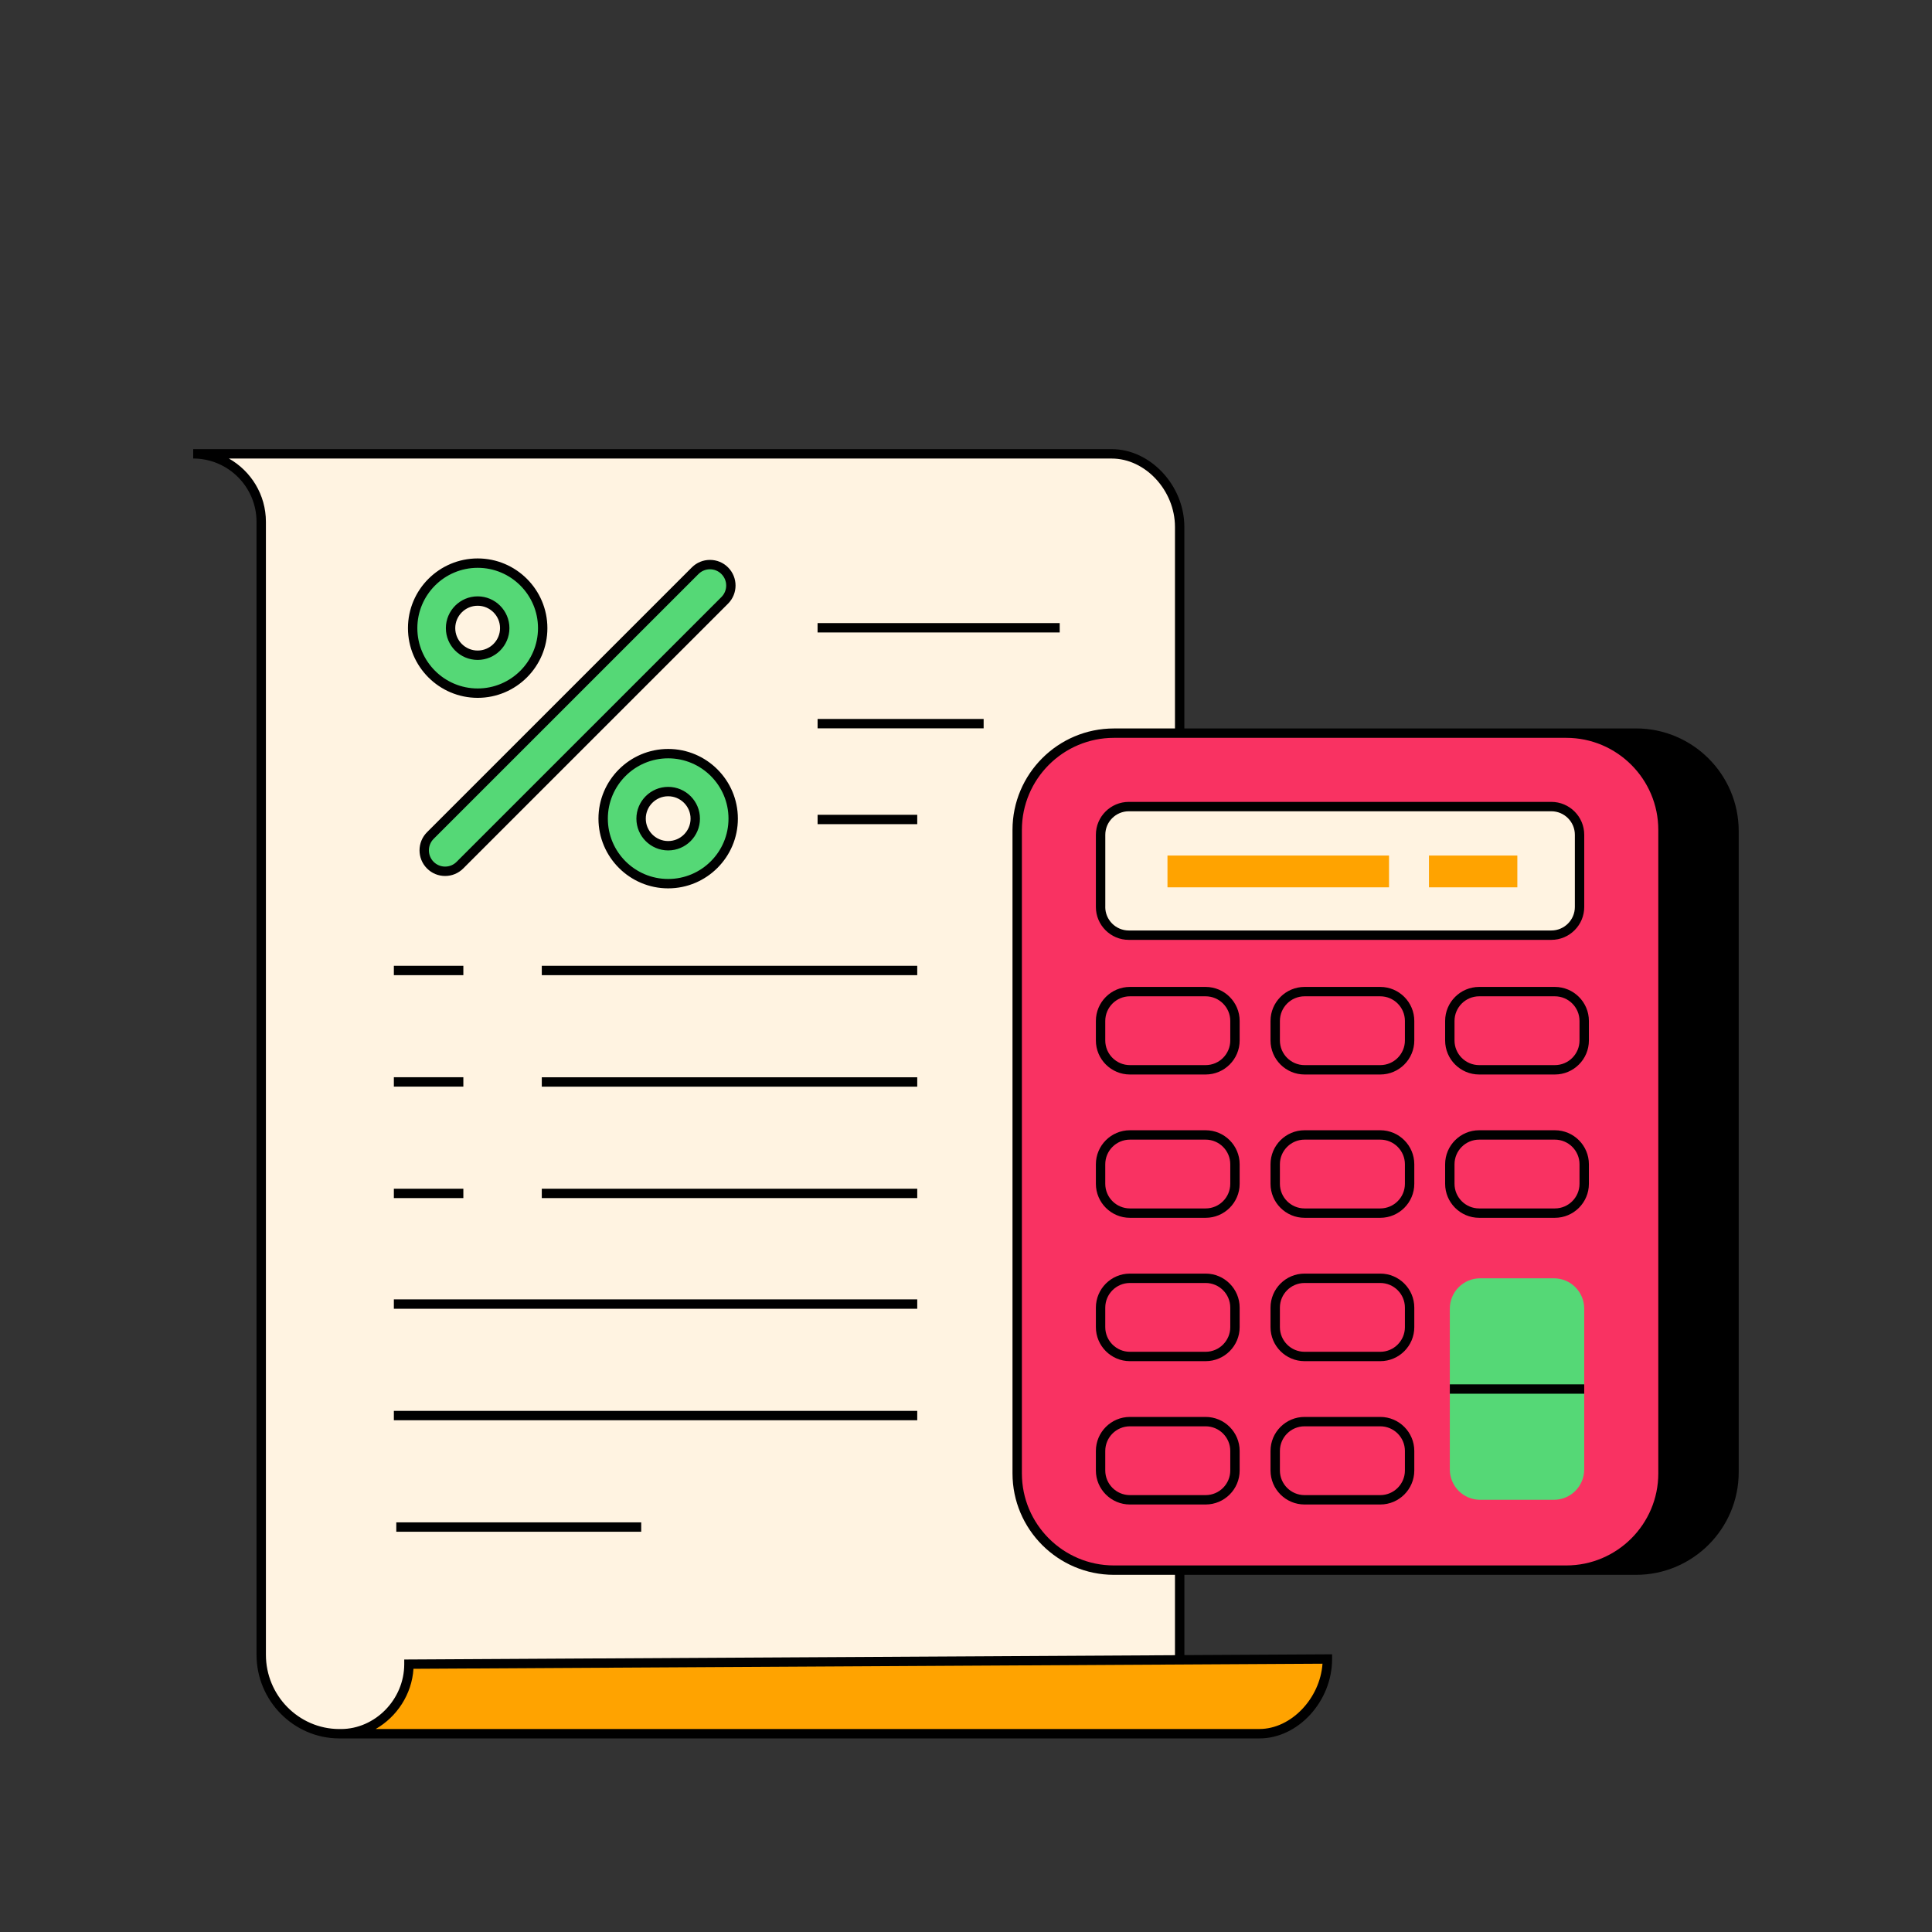
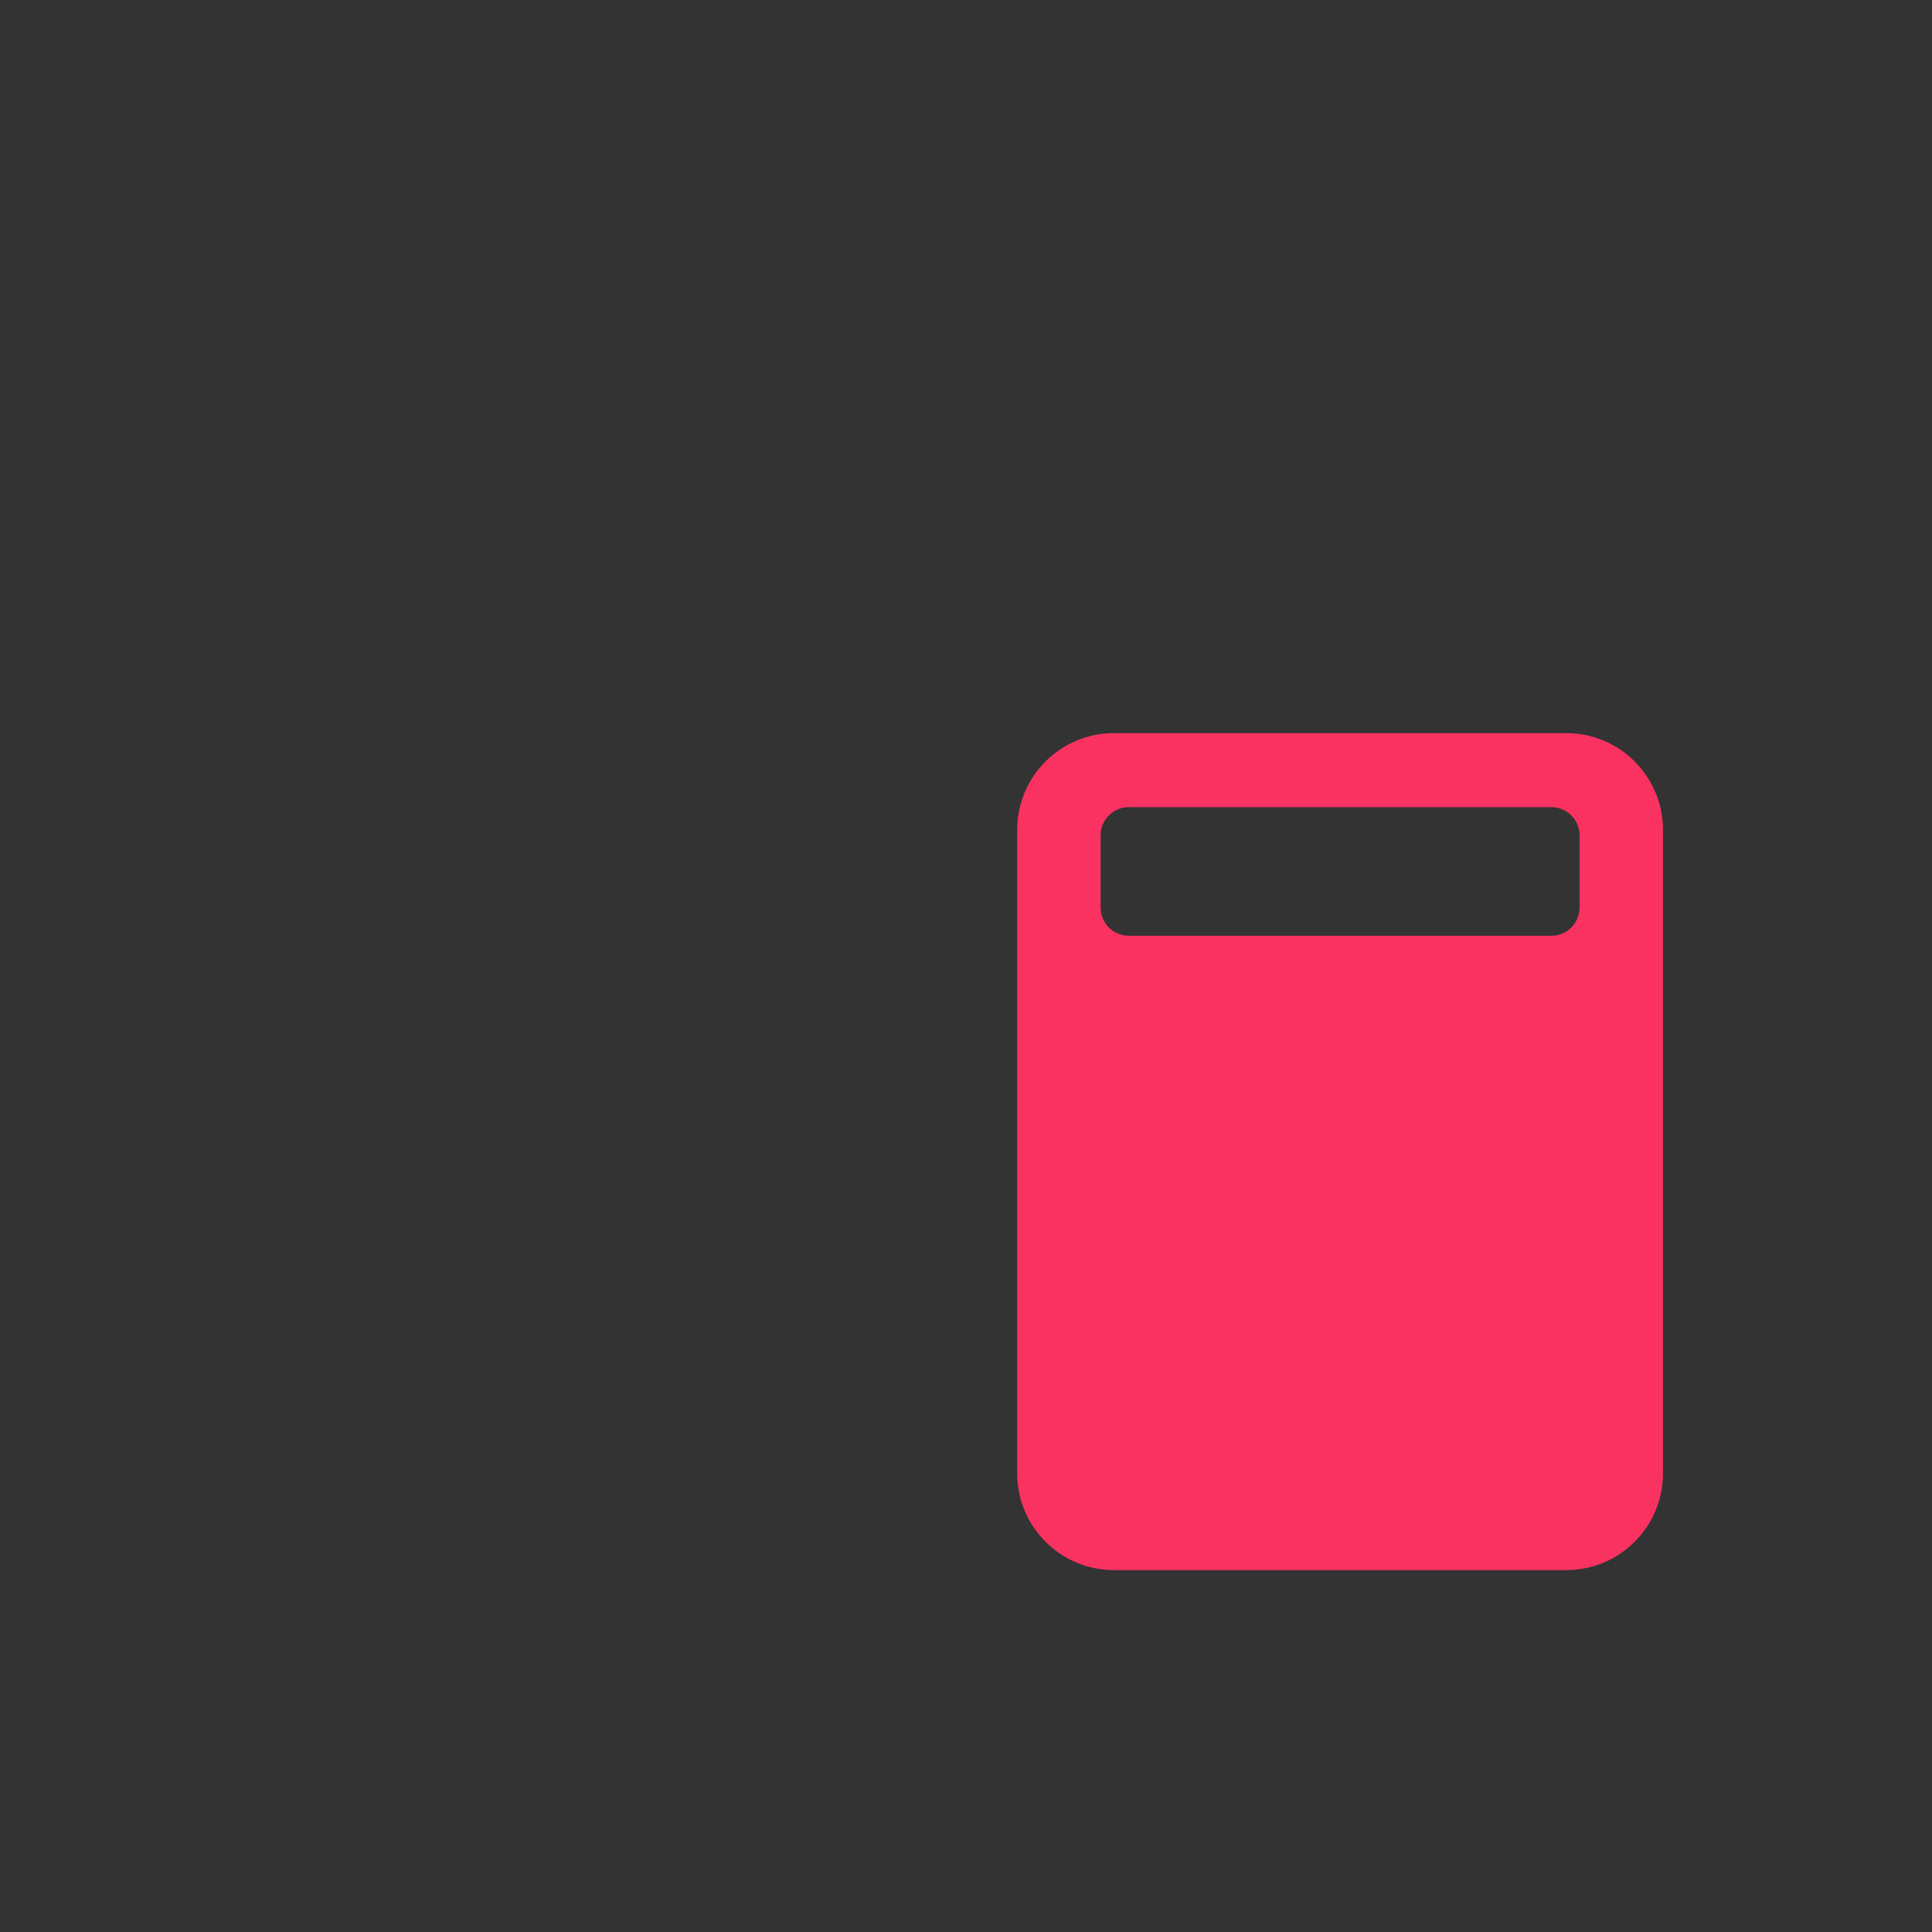
<svg xmlns="http://www.w3.org/2000/svg" width="1080" viewBox="0 0 810 810" height="1080" preserveAspectRatio="xMidYMid meet">
  <rect x="0" y="0" width="810" height="810" fill="#333333" stroke="none" />
  <defs>
    <clipPath id="fddf26d7d0">
-       <path d="M 81 188.215 L 729 188.215 L 729 728.965 L 81 728.965 Z M 81 188.215 " clip-rule="nonzero" />
-     </clipPath>
+       </clipPath>
  </defs>
-   <path fill="#fff3e1" d="M 671.266 329.902 L 671.266 397.309 L 448.609 397.309 L 448.609 329.902 Z M 467.02 658.285 C 444.625 658.285 426.465 640.129 426.465 617.734 L 426.465 347.93 C 426.465 325.535 444.625 307.379 467.02 307.379 L 494.582 307.379 L 494.582 220.934 C 494.582 205.203 481.812 190.281 466.09 190.281 L 81 190.281 C 96.746 190.281 109.52 203.051 109.52 218.773 L 109.52 693.754 C 109.52 711.77 124.074 726.766 142.09 726.871 L 494.582 726.871 L 494.582 658.301 L 467.02 658.301 Z M 467.02 658.285 " fill-opacity="1" fill-rule="nonzero" />
  <path fill="#f93262" d="M 656.66 307.363 L 467.02 307.363 C 444.625 307.363 426.465 325.523 426.465 347.918 L 426.465 617.723 C 426.465 640.113 444.625 658.273 467.02 658.273 L 656.66 658.273 C 679.055 658.273 697.215 640.113 697.215 617.723 L 697.215 347.93 C 697.215 325.523 679.055 307.363 656.66 307.363 Z M 662.246 380.5 C 662.246 387.027 656.949 392.324 650.418 392.324 L 473.262 392.324 C 466.73 392.324 461.434 387.027 461.434 380.5 L 461.434 350.227 C 461.434 343.695 466.73 338.398 473.262 338.398 L 650.418 338.398 C 656.949 338.398 662.246 343.695 662.246 350.227 Z M 662.246 380.5 " fill-opacity="1" fill-rule="nonzero" />
-   <path fill="#ffa300" d="M 171.449 697.699 L 556.512 695.535 C 556.512 711.27 543.738 726.859 528.02 726.859 L 142.93 726.859 C 158.676 726.859 171.449 713.418 171.449 697.699 Z M 489.469 372.027 L 582.355 372.027 L 582.355 358.695 L 489.469 358.695 Z M 599.098 358.695 L 599.098 372.027 L 636.152 372.027 L 636.152 358.695 Z M 599.098 358.695 " fill-opacity="1" fill-rule="nonzero" />
-   <path fill="#55d876" d="M 664.188 548.652 L 664.188 616.082 C 664.188 623.109 658.496 628.801 651.469 628.801 L 620.562 628.801 C 613.535 628.801 607.844 623.109 607.844 616.082 L 607.844 548.652 C 607.844 541.625 613.535 535.934 620.562 535.934 L 651.469 535.934 C 658.496 535.918 664.188 541.625 664.188 548.652 Z M 303.867 239.277 C 300.445 235.844 294.883 235.844 291.449 239.277 L 180.414 350.305 C 176.992 353.727 176.992 359.285 180.414 362.719 C 183.84 366.156 189.398 366.156 192.832 362.719 L 303.867 251.695 C 307.301 248.258 307.301 242.699 303.867 239.277 Z M 173.008 263.352 C 173.008 248.297 185.215 236.09 200.27 236.09 C 215.32 236.09 227.527 248.297 227.527 263.352 C 227.527 278.402 215.32 290.609 200.27 290.609 C 185.215 290.609 173.008 278.402 173.008 263.352 Z M 188.914 263.352 C 188.914 269.617 194 274.703 200.27 274.703 C 206.535 274.703 211.621 269.617 211.621 263.352 C 211.621 257.082 206.535 251.996 200.27 251.996 C 193.988 251.996 188.914 257.082 188.914 263.352 Z M 307.395 343.223 C 307.395 358.277 295.188 370.48 280.133 370.48 C 265.082 370.48 252.875 358.277 252.875 343.223 C 252.875 328.172 265.082 315.965 280.133 315.965 C 295.188 315.965 307.395 328.172 307.395 343.223 Z M 291.488 343.223 C 291.488 336.957 286.402 331.871 280.133 331.871 C 273.867 331.871 268.777 336.957 268.777 343.223 C 268.777 349.492 273.867 354.578 280.133 354.578 C 286.402 354.578 291.488 349.504 291.488 343.223 Z M 291.488 343.223 " fill-opacity="1" fill-rule="nonzero" />
  <g clip-path="url(#fddf26d7d0)">
-     <path fill="#000000" d="M 384.559 408.844 L 227.148 408.844 L 227.148 404.914 L 384.559 404.914 Z M 384.559 451.652 L 227.148 451.652 L 227.148 455.586 L 384.559 455.586 Z M 227.148 502.316 L 384.559 502.316 L 384.559 498.383 L 227.148 498.383 Z M 194.262 404.914 L 165.129 404.914 L 165.129 408.844 L 194.262 408.844 Z M 194.262 451.641 L 165.129 451.641 L 165.129 455.574 L 194.262 455.574 Z M 194.262 498.383 L 165.129 498.383 L 165.129 502.316 L 194.262 502.316 Z M 165.129 548.715 L 384.559 548.715 L 384.559 544.781 L 165.129 544.781 Z M 165.129 595.457 L 384.559 595.457 L 384.559 591.523 L 165.129 591.523 Z M 166.148 642.188 L 268.832 642.188 L 268.832 638.254 L 166.148 638.254 Z M 444.285 261.227 L 342.77 261.227 L 342.77 265.16 L 444.285 265.16 Z M 342.781 305.359 L 412.395 305.359 L 412.395 301.426 L 342.781 301.426 Z M 342.781 345.543 L 384.559 345.543 L 384.559 341.609 L 342.781 341.609 Z M 728.961 348.43 L 728.961 617.223 C 728.961 640.953 709.66 660.254 685.926 660.254 L 496.562 660.254 L 496.562 693.91 L 558.488 693.57 L 558.488 695.551 C 558.488 713.289 544.25 728.84 528.02 728.84 L 142.09 728.84 C 123.039 728.734 107.551 712.988 107.551 693.754 L 107.551 218.773 C 107.551 204.141 95.645 192.234 81 192.234 L 81 188.301 L 466.09 188.301 C 482.32 188.301 496.547 203.551 496.547 220.922 L 496.547 305.398 L 685.926 305.398 C 709.66 305.398 728.961 324.711 728.961 348.43 Z M 142.93 726.859 Z M 554.465 697.516 L 173.348 699.652 C 172.668 710.379 166.371 719.816 157.508 724.891 L 528.004 724.891 C 541.289 724.891 553.441 712.082 554.465 697.516 Z M 492.613 660.254 L 467.02 660.254 C 443.574 660.254 424.496 641.176 424.496 617.734 L 424.496 347.93 C 424.496 324.488 443.574 305.41 467.02 305.41 L 492.613 305.41 L 492.613 220.934 C 492.613 205.648 480.211 192.246 466.09 192.246 L 95.973 192.246 C 105.23 197.48 111.484 207.418 111.484 218.773 L 111.484 693.754 C 111.484 710.836 125.215 724.801 142.102 724.906 L 142.93 724.906 C 157.324 724.906 169.48 712.449 169.48 697.711 L 169.48 695.758 L 171.434 695.746 L 492.613 693.949 Z M 496.547 656.32 L 656.66 656.32 C 677.941 656.32 695.25 639.012 695.25 617.734 L 695.25 347.93 C 695.25 326.652 677.941 309.344 656.66 309.344 L 467.02 309.344 C 445.738 309.344 428.43 326.652 428.43 347.93 L 428.43 617.734 C 428.43 639.012 445.738 656.32 467.02 656.32 Z M 459.453 380.25 L 459.453 349.988 C 459.453 342.383 465.645 336.195 473.25 336.195 L 650.406 336.195 C 658.012 336.195 664.199 342.383 664.199 349.988 L 664.199 380.25 C 664.199 387.855 658.012 394.043 650.406 394.043 L 473.262 394.043 C 465.645 394.055 459.453 387.867 459.453 380.25 Z M 463.387 380.25 C 463.387 385.691 467.82 390.109 473.25 390.109 L 650.406 390.109 C 655.848 390.109 660.266 385.68 660.266 380.25 L 660.266 349.988 C 660.266 344.547 655.836 340.129 650.406 340.129 L 473.262 340.129 C 467.82 340.129 463.402 344.562 463.402 349.988 L 463.402 380.25 Z M 519.73 428.039 L 519.73 436.223 C 519.73 444.09 513.332 450.488 505.465 450.488 L 473.719 450.488 C 465.852 450.488 459.453 444.09 459.453 436.223 L 459.453 428.039 C 459.453 420.172 465.852 413.773 473.719 413.773 L 505.465 413.773 C 513.332 413.773 519.73 420.172 519.73 428.039 Z M 515.797 428.039 C 515.797 422.336 511.156 417.707 505.465 417.707 L 473.719 417.707 C 468.016 417.707 463.387 422.352 463.387 428.039 L 463.387 436.223 C 463.387 441.926 468.031 446.555 473.719 446.555 L 505.465 446.555 C 511.168 446.555 515.797 441.91 515.797 436.223 Z M 592.949 428.039 L 592.949 436.223 C 592.949 444.09 586.551 450.488 578.684 450.488 L 546.938 450.488 C 539.07 450.488 532.672 444.09 532.672 436.223 L 532.672 428.039 C 532.672 420.172 539.07 413.773 546.938 413.773 L 578.684 413.773 C 586.551 413.773 592.949 420.172 592.949 428.039 Z M 589.016 428.039 C 589.016 422.336 584.375 417.707 578.684 417.707 L 546.938 417.707 C 541.234 417.707 536.605 422.352 536.605 428.039 L 536.605 436.223 C 536.605 441.926 541.246 446.555 546.938 446.555 L 578.684 446.555 C 584.387 446.555 589.016 441.91 589.016 436.223 Z M 666.152 428.039 L 666.152 436.223 C 666.152 444.09 659.754 450.488 651.887 450.488 L 620.145 450.488 C 612.277 450.488 605.879 444.09 605.879 436.223 L 605.879 428.039 C 605.879 420.172 612.277 413.773 620.145 413.773 L 651.887 413.773 C 659.754 413.773 666.152 420.172 666.152 428.039 Z M 662.219 428.039 C 662.219 422.336 657.578 417.707 651.887 417.707 L 620.145 417.707 C 614.441 417.707 609.812 422.352 609.812 428.039 L 609.812 436.223 C 609.812 441.926 614.453 446.555 620.145 446.555 L 651.887 446.555 C 657.59 446.555 662.219 441.91 662.219 436.223 Z M 519.73 488.129 L 519.73 496.312 C 519.73 504.176 513.332 510.574 505.465 510.574 L 473.719 510.574 C 465.852 510.574 459.453 504.176 459.453 496.312 L 459.453 488.129 C 459.453 480.262 465.852 473.863 473.719 473.863 L 505.465 473.863 C 513.332 473.863 519.73 480.262 519.73 488.129 Z M 515.797 488.129 C 515.797 482.426 511.156 477.797 505.465 477.797 L 473.719 477.797 C 468.016 477.797 463.387 482.438 463.387 488.129 L 463.387 496.312 C 463.387 502.016 468.031 506.641 473.719 506.641 L 505.465 506.641 C 511.168 506.641 515.797 502 515.797 496.312 Z M 592.949 488.129 L 592.949 496.312 C 592.949 504.176 586.551 510.574 578.684 510.574 L 546.938 510.574 C 539.07 510.574 532.672 504.176 532.672 496.312 L 532.672 488.129 C 532.672 480.262 539.07 473.863 546.938 473.863 L 578.684 473.863 C 586.551 473.863 592.949 480.262 592.949 488.129 Z M 589.016 488.129 C 589.016 482.426 584.375 477.797 578.684 477.797 L 546.938 477.797 C 541.234 477.797 536.605 482.438 536.605 488.129 L 536.605 496.312 C 536.605 502.016 541.246 506.641 546.938 506.641 L 578.684 506.641 C 584.387 506.641 589.016 502 589.016 496.312 Z M 605.879 496.312 L 605.879 488.129 C 605.879 480.262 612.277 473.863 620.145 473.863 L 651.887 473.863 C 659.754 473.863 666.152 480.262 666.152 488.129 L 666.152 496.312 C 666.152 504.176 659.754 510.574 651.887 510.574 L 620.145 510.574 C 612.277 510.574 605.879 504.176 605.879 496.312 Z M 609.812 496.312 C 609.812 502.016 614.453 506.641 620.145 506.641 L 651.887 506.641 C 657.59 506.641 662.219 502 662.219 496.312 L 662.219 488.129 C 662.219 482.426 657.578 477.797 651.887 477.797 L 620.145 477.797 C 614.441 477.797 609.812 482.438 609.812 488.129 Z M 519.73 548.23 L 519.73 556.414 C 519.73 564.277 513.332 570.676 505.465 570.676 L 473.719 570.676 C 465.852 570.676 459.453 564.277 459.453 556.414 L 459.453 548.23 C 459.453 540.363 465.852 533.965 473.719 533.965 L 505.465 533.965 C 513.332 533.953 519.73 540.363 519.73 548.23 Z M 515.797 548.23 C 515.797 542.527 511.156 537.898 505.465 537.898 L 473.719 537.898 C 468.016 537.898 463.387 542.539 463.387 548.23 L 463.387 556.414 C 463.387 562.117 468.031 566.746 473.719 566.746 L 505.465 566.746 C 511.168 566.746 515.797 562.102 515.797 556.414 Z M 592.949 548.23 L 592.949 556.414 C 592.949 564.277 586.551 570.676 578.684 570.676 L 546.938 570.676 C 539.07 570.676 532.672 564.277 532.672 556.414 L 532.672 548.23 C 532.672 540.363 539.07 533.965 546.938 533.965 L 578.684 533.965 C 586.551 533.953 592.949 540.363 592.949 548.23 Z M 589.016 548.23 C 589.016 542.527 584.375 537.898 578.684 537.898 L 546.938 537.898 C 541.234 537.898 536.605 542.539 536.605 548.23 L 536.605 556.414 C 536.605 562.117 541.246 566.746 546.938 566.746 L 578.684 566.746 C 584.387 566.746 589.016 562.102 589.016 556.414 Z M 519.73 608.32 L 519.73 616.5 C 519.73 624.367 513.332 630.766 505.465 630.766 L 473.719 630.766 C 465.852 630.766 459.453 624.367 459.453 616.5 L 459.453 608.32 C 459.453 600.453 465.852 594.055 473.719 594.055 L 505.465 594.055 C 513.332 594.055 519.73 600.453 519.73 608.32 Z M 515.797 608.32 C 515.797 602.617 511.156 597.988 505.465 597.988 L 473.719 597.988 C 468.016 597.988 463.387 602.629 463.387 608.32 L 463.387 616.5 C 463.387 622.203 468.031 626.832 473.719 626.832 L 505.465 626.832 C 511.168 626.832 515.797 622.191 515.797 616.5 Z M 592.949 608.32 L 592.949 616.5 C 592.949 624.367 586.551 630.766 578.684 630.766 L 546.938 630.766 C 539.07 630.766 532.672 624.367 532.672 616.5 L 532.672 608.32 C 532.672 600.453 539.07 594.055 546.938 594.055 L 578.684 594.055 C 586.551 594.055 592.949 600.453 592.949 608.32 Z M 589.016 608.32 C 589.016 602.617 584.375 597.988 578.684 597.988 L 546.938 597.988 C 541.234 597.988 536.605 602.629 536.605 608.32 L 536.605 616.5 C 536.605 622.203 541.246 626.832 546.938 626.832 L 578.684 626.832 C 584.387 626.832 589.016 622.191 589.016 616.5 Z M 179.027 348.914 L 290.059 237.887 C 292.09 235.855 294.793 234.742 297.652 234.742 C 300.523 234.742 303.223 235.855 305.242 237.887 C 309.426 242.082 309.426 248.887 305.242 253.082 L 194.211 364.109 C 192.176 366.141 189.477 367.258 186.617 367.258 C 183.746 367.258 181.047 366.141 179.027 364.109 C 174.844 359.926 174.844 353.109 179.027 348.914 Z M 181.805 361.332 C 183.09 362.613 184.809 363.324 186.617 363.324 C 188.441 363.324 190.145 362.617 191.43 361.332 L 302.465 250.305 C 305.125 247.645 305.125 243.328 302.465 240.668 C 301.18 239.383 299.461 238.676 297.652 238.676 C 295.828 238.676 294.125 239.383 292.84 240.668 L 181.805 351.695 C 179.156 354.355 179.156 358.668 181.805 361.332 Z M 186.934 263.352 C 186.934 256.008 192.91 250.027 200.254 250.027 C 207.598 250.027 213.578 256.008 213.578 263.352 C 213.578 270.691 207.598 276.672 200.254 276.672 C 192.91 276.672 186.934 270.707 186.934 263.352 Z M 190.867 263.352 C 190.867 268.527 195.074 272.738 200.254 272.738 C 205.434 272.738 209.645 268.527 209.645 263.352 C 209.645 258.172 205.434 253.961 200.254 253.961 C 195.09 253.961 190.867 258.184 190.867 263.352 Z M 171.039 263.352 C 171.039 247.234 184.152 234.125 200.27 234.125 C 216.383 234.125 229.496 247.234 229.496 263.352 C 229.496 279.465 216.383 292.574 200.27 292.574 C 184.152 292.574 171.039 279.465 171.039 263.352 Z M 174.973 263.352 C 174.973 277.301 186.316 288.641 200.27 288.641 C 214.219 288.641 225.562 277.301 225.562 263.352 C 225.562 249.398 214.219 238.059 200.27 238.059 C 186.316 238.059 174.973 249.414 174.973 263.352 Z M 293.457 343.223 C 293.457 350.566 287.477 356.543 280.133 356.543 C 272.789 356.543 266.812 350.566 266.812 343.223 C 266.812 335.883 272.789 329.902 280.133 329.902 C 287.488 329.902 293.457 335.883 293.457 343.223 Z M 289.523 343.223 C 289.523 338.043 285.312 333.836 280.133 333.836 C 274.953 333.836 270.746 338.043 270.746 343.223 C 270.746 348.402 274.953 352.613 280.133 352.613 C 285.312 352.613 289.523 348.402 289.523 343.223 Z M 309.359 343.223 C 309.359 359.336 296.25 372.449 280.133 372.449 C 264.02 372.449 250.906 359.336 250.906 343.223 C 250.906 327.109 264.02 314 280.133 314 C 296.25 314 309.359 327.109 309.359 343.223 Z M 305.426 343.223 C 305.426 329.273 294.086 317.934 280.133 317.934 C 266.184 317.934 254.84 329.273 254.84 343.223 C 254.84 357.176 266.184 368.516 280.133 368.516 C 294.086 368.516 305.426 357.176 305.426 343.223 Z M 664.188 580.395 L 607.844 580.395 L 607.844 584.328 L 664.188 584.328 Z M 664.188 580.395 " fill-opacity="1" fill-rule="nonzero" />
-   </g>
+     </g>
</svg>